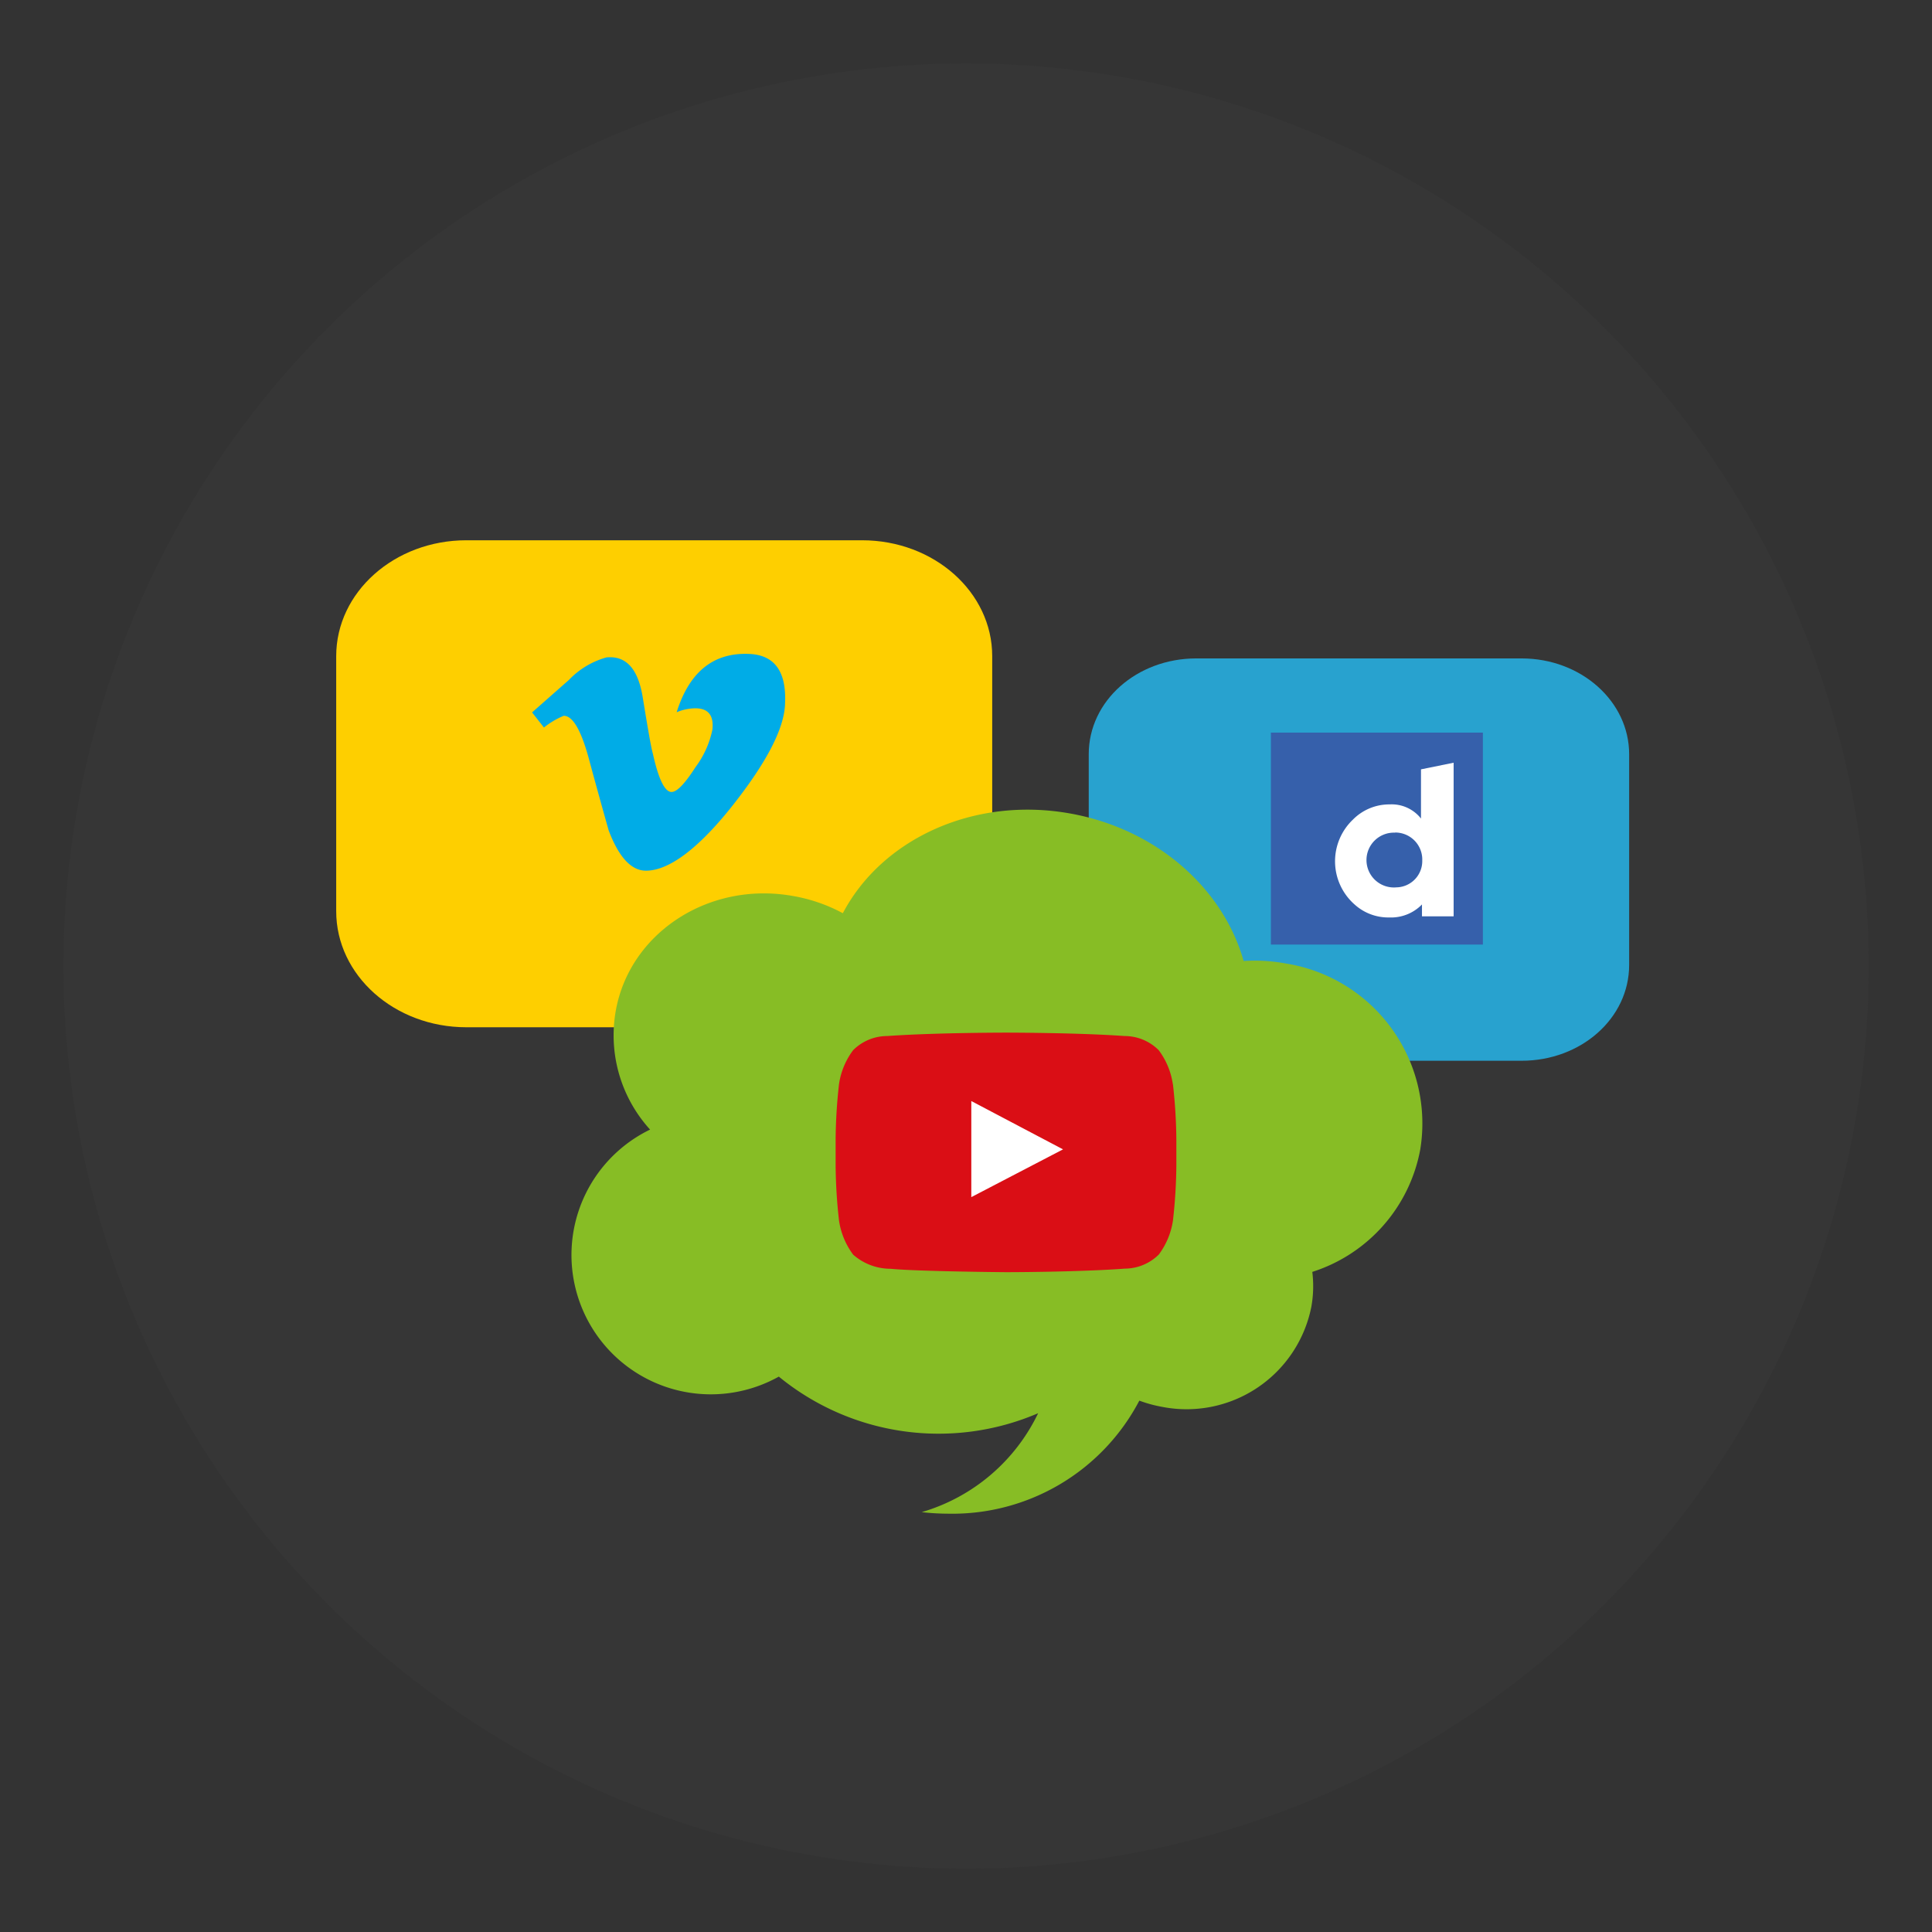
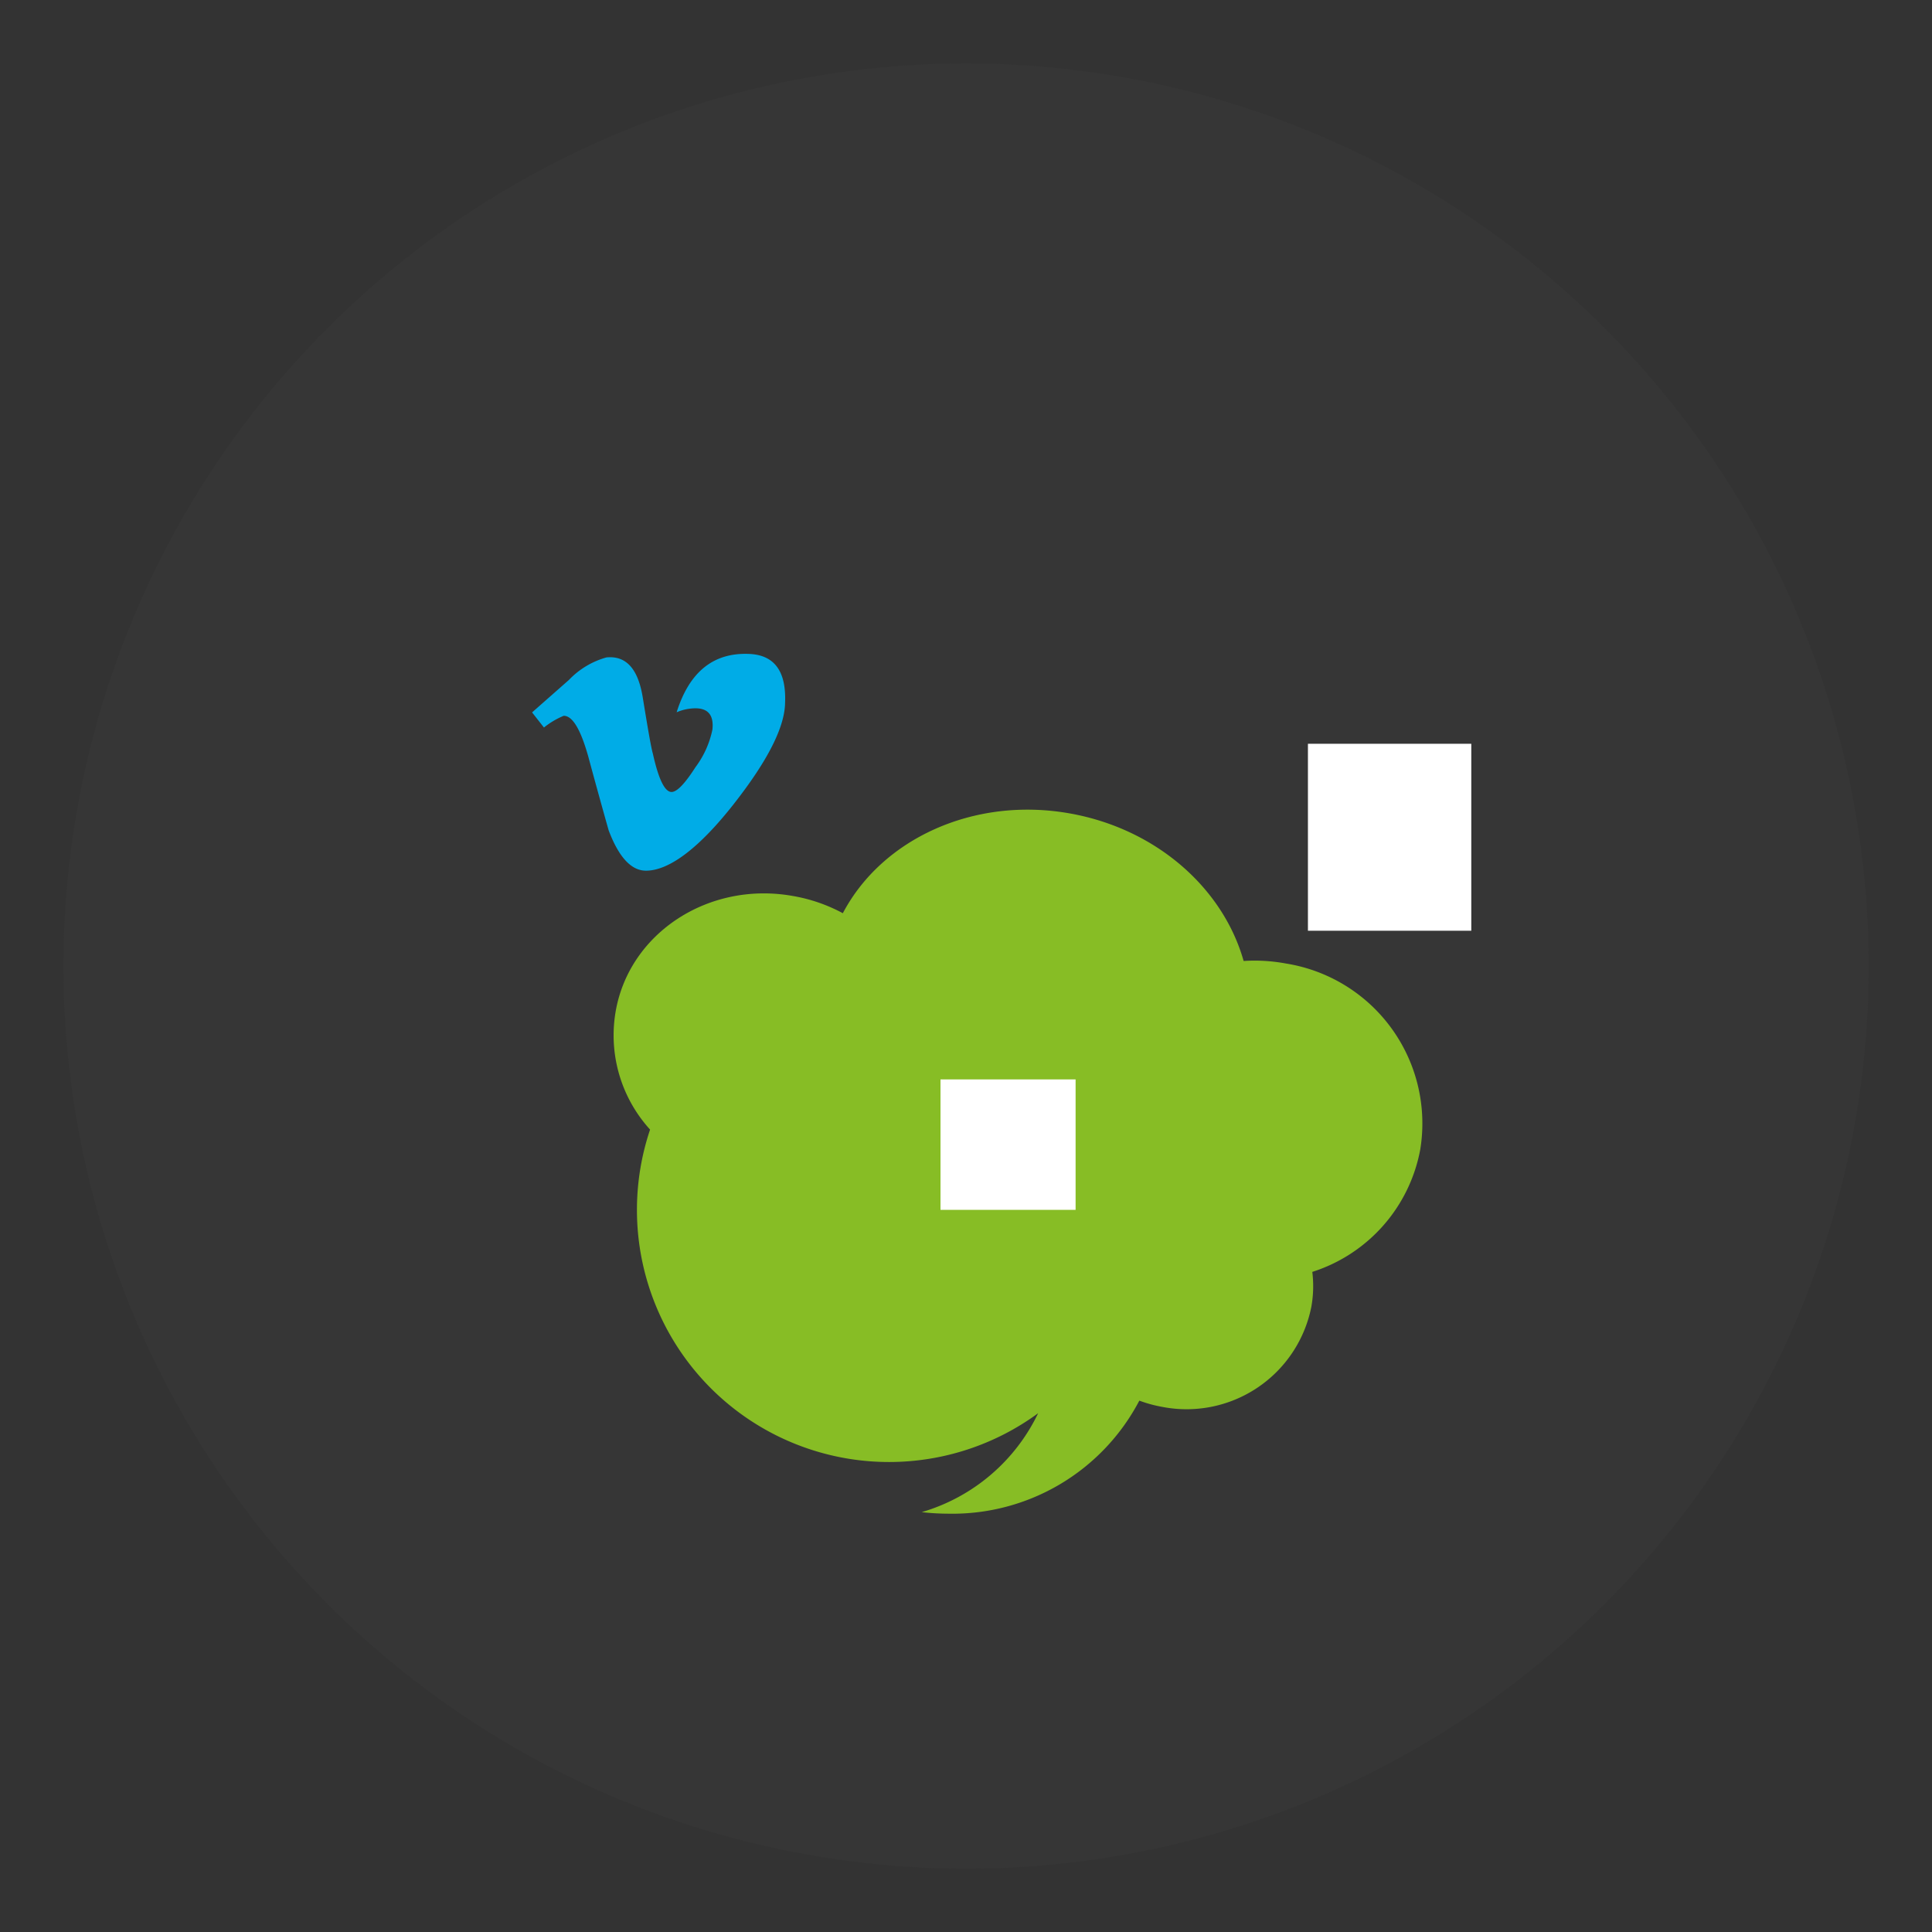
<svg xmlns="http://www.w3.org/2000/svg" id="Warstwa_1" data-name="Warstwa 1" viewBox="0 0 136.71 136.71">
  <rect x="0" y="0" width="136.71" height="136.71" fill="#333333" stroke="none" />
  <defs>
    <style>.cls-1{fill:#595958;opacity:0.1;}.cls-2{fill:#fecf00;}.cls-3{fill:#28a2cf;}.cls-4{fill:#87bd25;}.cls-5{fill:#fff;}.cls-6{fill:#da0e15;}.cls-7{fill:#3660ab;}.cls-8{fill:#00ace7;}</style>
  </defs>
  <circle class="cls-1" cx="68.36" cy="68.36" r="63.87" />
-   <path class="cls-2" d="M70.19,64.48c0,4.53-4.12,8.21-9.21,8.21H57.3l-.74,9.84L43.67,72.69H33c-5.09,0-9.21-3.68-9.21-8.21V46.43c0-4.53,4.12-8.2,9.21-8.2H61c5.09,0,9.21,3.67,9.21,8.2V64.48Z" />
-   <path class="cls-3" d="M77,68.28c0,3.74,3.41,6.78,7.61,6.78h3l.6,8.14,10.65-8.14h8.81c4.2,0,7.61-3,7.61-6.78V53.37c0-3.75-3.41-6.78-7.61-6.78H84.65c-4.2,0-7.61,3-7.61,6.78V68.28Z" />
-   <path class="cls-4" d="M91,68.18A12.16,12.16,0,0,0,88,68c-1.44-5.11-6.13-9.34-12.29-10.44-6.84-1.22-13.32,1.83-16.07,7.06A11.54,11.54,0,0,0,56.1,63.4C50.17,62.34,44.55,66,43.57,71.54A9.91,9.91,0,0,0,46,79.93a9.86,9.86,0,1,0,9.11,17.48A17.84,17.84,0,0,0,73.46,100a13.27,13.27,0,0,1-8.24,7,17.19,17.19,0,0,0,1.91.11,14.93,14.93,0,0,0,13.49-8,9.3,9.3,0,0,0,1.61.44,9,9,0,0,0,10.56-7.07A8.28,8.28,0,0,0,92.86,90a11.24,11.24,0,0,0,7.64-8.67A11.46,11.46,0,0,0,91,68.18Z" />
+   <path class="cls-4" d="M91,68.18A12.16,12.16,0,0,0,88,68c-1.44-5.11-6.13-9.34-12.29-10.44-6.84-1.22-13.32,1.83-16.07,7.06A11.54,11.54,0,0,0,56.1,63.4C50.17,62.34,44.55,66,43.57,71.54A9.91,9.91,0,0,0,46,79.93A17.84,17.84,0,0,0,73.46,100a13.27,13.27,0,0,1-8.24,7,17.19,17.19,0,0,0,1.91.11,14.93,14.93,0,0,0,13.49-8,9.3,9.3,0,0,0,1.61.44,9,9,0,0,0,10.56-7.07A8.28,8.28,0,0,0,92.86,90a11.24,11.24,0,0,0,7.64-8.67A11.46,11.46,0,0,0,91,68.18Z" />
  <rect class="cls-5" x="66.55" y="76.38" width="9.56" height="9.23" />
  <g id="Icons">
    <g id="Color-">
-       <path id="Youtube" class="cls-6" d="M68.73,84.71v-6.8l6.49,3.42Zm14.26-8a5.27,5.27,0,0,0-1-2.4,3.42,3.42,0,0,0-2.41-1c-3.36-.24-8.4-.24-8.4-.24h0s-5,0-8.4.24a3.42,3.42,0,0,0-2.41,1,5.27,5.27,0,0,0-1,2.4,36.9,36.9,0,0,0-.24,3.91v1.84a36.65,36.65,0,0,0,.24,3.91,5.33,5.33,0,0,0,1,2.41,4,4,0,0,0,2.65,1c1.92.19,8.17.24,8.17.24s5,0,8.4-.25a3.44,3.44,0,0,0,2.41-1,5.33,5.33,0,0,0,1-2.41,36.65,36.65,0,0,0,.24-3.91V80.65A36.9,36.9,0,0,0,83,76.74Z" />
-     </g>
+       </g>
  </g>
  <rect class="cls-5" x="92.55" y="52.63" width="11.56" height="13.23" />
  <g id="Icons-2" data-name="Icons">
    <g id="Color--2" data-name="Color-">
-       <path id="Dailymotion" class="cls-7" d="M89.93,66.84h15v-15h-15Zm12.93-2h-2.24V64a3.05,3.05,0,0,1-2.32.92A3.55,3.55,0,0,1,95.85,64a4.07,4.07,0,0,1-.12-6,3.62,3.62,0,0,1,2.61-1.08,2.64,2.64,0,0,1,2.21,1V54.44l2.31-.47Zm-4.14-5.92a1.94,1.94,0,1,0,.09,3.87,1.86,1.86,0,0,0,1.83-1.9A1.91,1.91,0,0,0,98.72,58.91Z" />
-     </g>
+       </g>
  </g>
  <g id="Icons-3" data-name="Icons">
    <g id="Color--3" data-name="Color-">
      <path id="Vimeo" class="cls-8" d="M55.55,49.85c-.08,1.73-1.3,4.08-3.65,7.07s-4.5,4.69-6.19,4.69q-1.56,0-2.64-2.85-.74-2.62-1.45-5.25c-.54-1.91-1.11-2.86-1.73-2.86a5.7,5.7,0,0,0-1.4.83l-.84-1.07,2.61-2.3a5.83,5.83,0,0,1,2.65-1.59c1.39-.14,2.24.8,2.57,2.82s.58,3.52.72,4q.6,2.7,1.32,2.7c.38,0,.94-.58,1.69-1.75a6.69,6.69,0,0,0,1.2-2.66c.11-1-.29-1.51-1.2-1.51a3.45,3.45,0,0,0-1.33.28c.89-2.83,2.57-4.21,5.06-4.13q2.78.07,2.61,3.53" />
    </g>
  </g>
</svg>